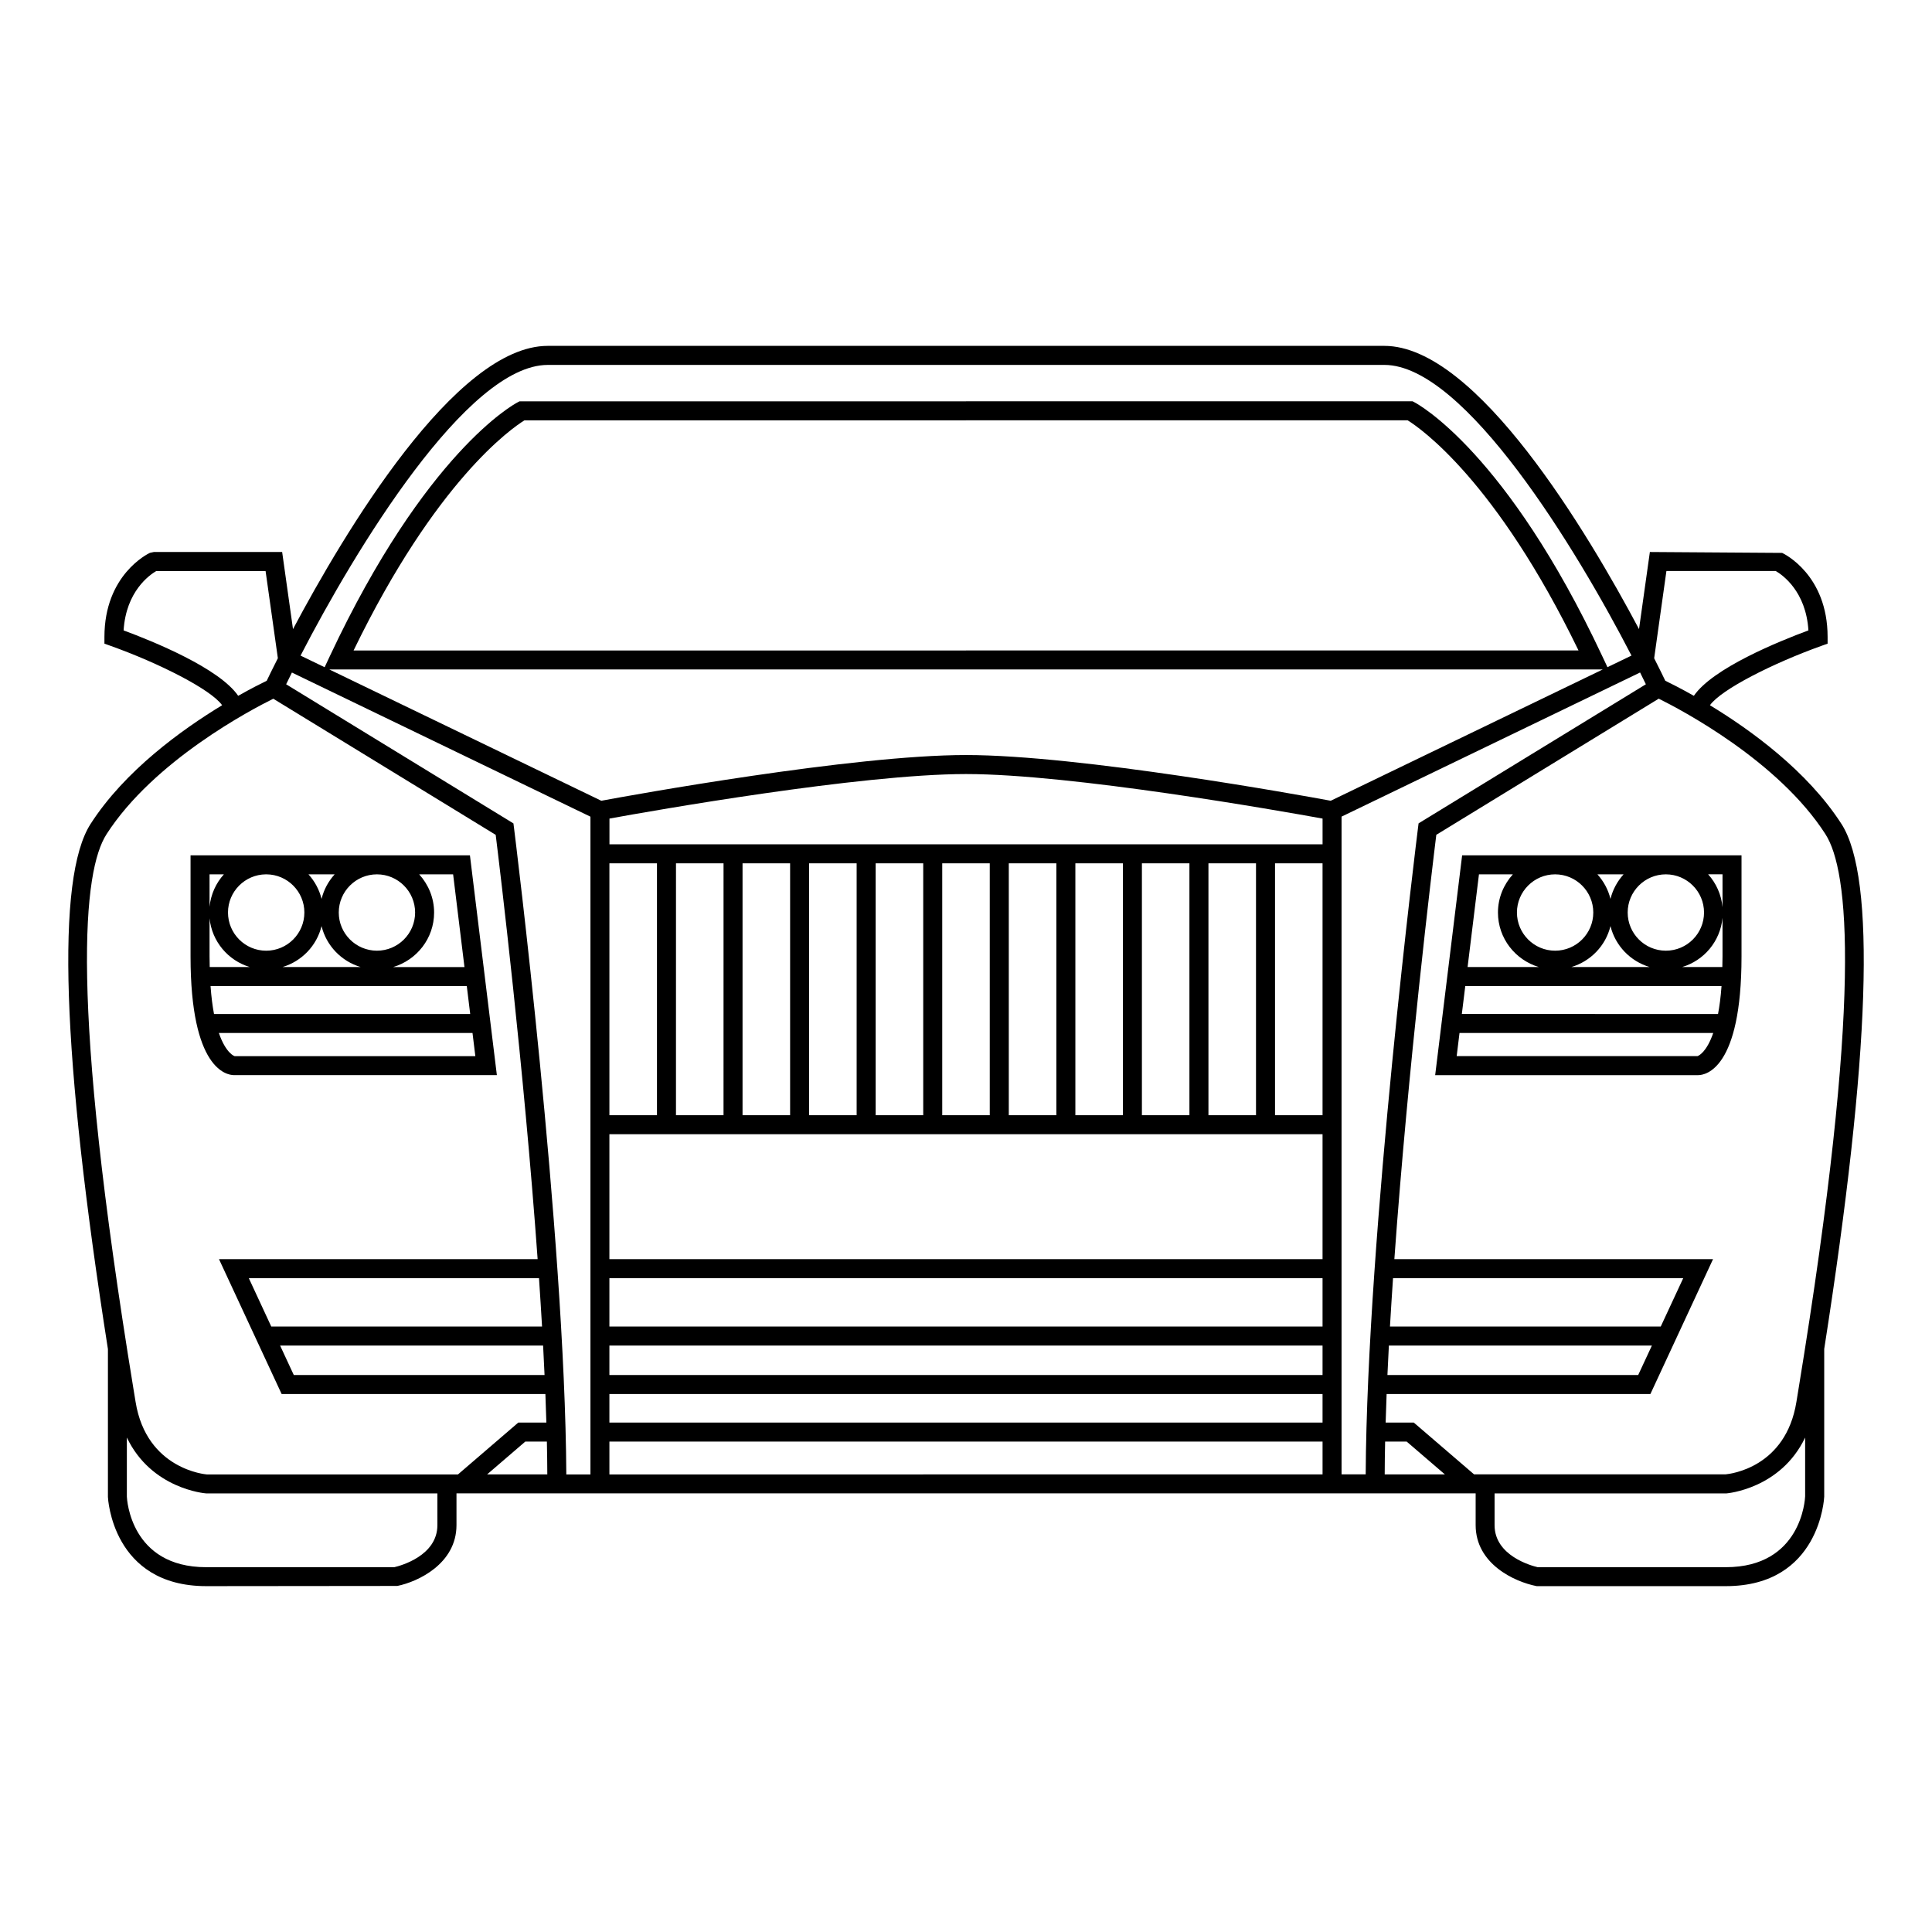
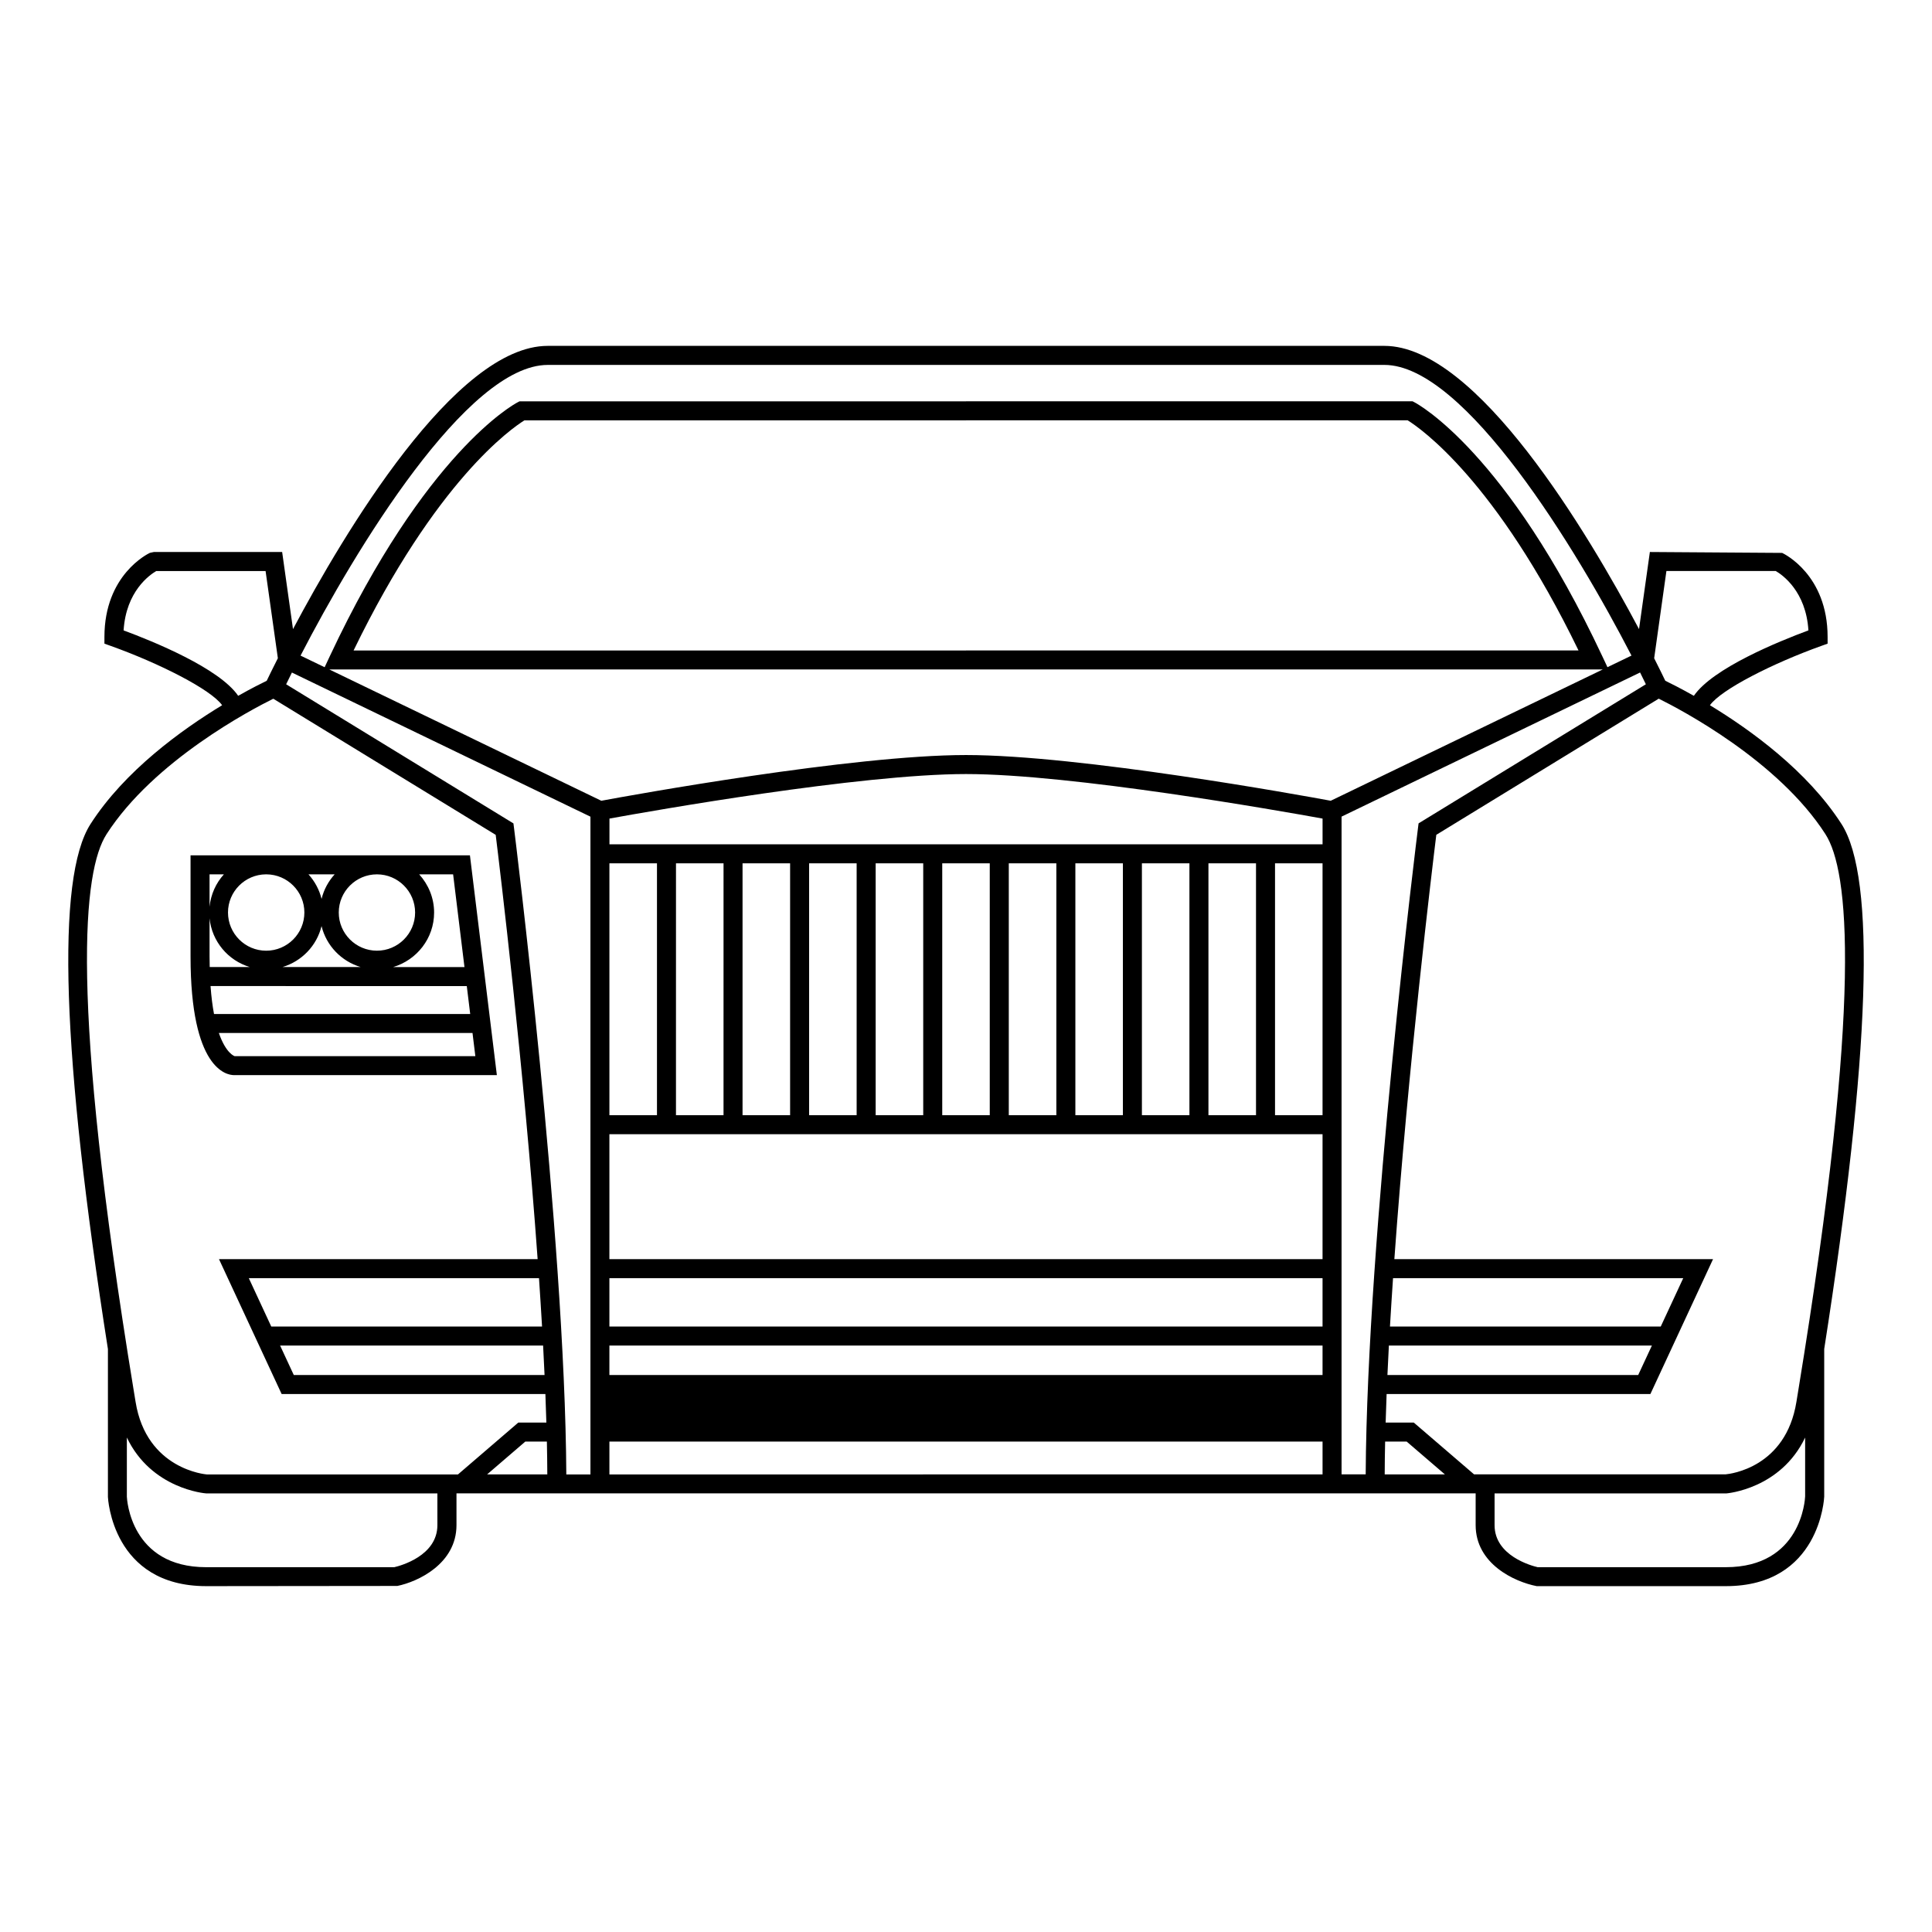
<svg xmlns="http://www.w3.org/2000/svg" fill="#000000" width="800px" height="800px" version="1.1" viewBox="144 144 512 512">
  <g>
-     <path d="m531.48 370.67-7.144 58.254h69.719c1.914-0.02 11.465-1.594 11.465-31.449v-26.801h-74.039zm68.957 29.609h-10.66c5.809-1.738 10.121-6.82 10.707-13.043v10.238c0 0.984-0.027 1.887-0.047 2.805zm-44.316-24.57c5.578 0 10.117 4.539 10.117 10.117s-4.527 10.117-10.117 10.117c-5.578 0-10.117-4.539-10.117-10.117 0.004-5.578 4.543-10.117 10.117-10.117zm14.672 6.512c-0.605-2.469-1.812-4.684-3.465-6.516h6.941c-1.652 1.832-2.867 4.043-3.477 6.516zm0 7.199c1.285 5.215 5.262 9.324 10.375 10.852h-20.738c5.109-1.523 9.086-5.629 10.363-10.852zm29.43 15.898c-0.207 2.91-0.535 5.324-0.926 7.402l-67.895-0.004 0.91-7.402zm-4.637-19.492c0 5.578-4.527 10.117-10.117 10.117-5.586 0-10.117-4.539-10.117-10.117s4.539-10.117 10.117-10.117 10.117 4.539 10.117 10.117zm-50.664-10.117c-2.422 2.691-3.949 6.211-3.949 10.117 0 6.852 4.602 12.586 10.848 14.453h-18.895l3.012-24.57zm48.941 48.172h-63.828l0.75-6.133h67.238c-1.758 5.102-3.852 6.027-4.16 6.133zm6.621-39.473c-0.316-3.336-1.684-6.348-3.809-8.707h3.809z" />
-     <path d="m632.01 362.36c-9.039-14.066-24.098-24.934-34.859-31.465 2.977-4.195 16.742-11.148 29.512-15.723l1.672-0.598v-1.773c0-16.484-11.559-22.051-12.051-22.277l-35.051-0.238-2.875 20.434c-13.496-25.406-43-75.059-67.484-75.059h-221.73c-24.488 0-54 49.656-67.496 75.062l-2.875-20.441h-33.984l-1.062 0.23c-0.492 0.23-12.051 5.801-12.051 22.285v1.777l1.672 0.598c12.773 4.566 26.531 11.516 29.52 15.719-10.762 6.523-25.824 17.391-34.867 31.469-9.203 14.316-7.637 61.164 4.602 139.16v39.191c0.012 0.23 1.098 23.633 26.059 23.633l50.629-0.051c5.422-1.094 15.684-5.863 15.684-16.125v-8.414h270.09v8.414c0 10.262 10.258 15.027 16.184 16.176h50.125c24.965 0 26.051-23.402 26.066-23.723v-39.133c12.211-77.992 13.773-124.82 4.574-139.13zm-4.242 2.719c6.16 9.582 9.926 42.898-7.176 147.22l-0.523 3.215c-2.816 17.402-17.488 19.09-18.801 19.207h-66.625l-15.98-13.73h-7.453c0.074-2.484 0.156-4.996 0.258-7.566h69.906l16.602-35.742h-84.457c3.668-51.125 10.059-103.88 11.117-112.45l58.945-36.078c5.758 2.848 31.652 16.402 44.188 35.918zm-340.12 130.46h-71.762l-5.949-12.812h76.902c0.289 4.305 0.562 8.582 0.809 12.812zm0.281 5.039c0.141 2.629 0.266 5.234 0.383 7.812h-66.457l-3.629-7.812zm1.113 34.152h-15.949l10.121-8.699h5.715c0.066 2.981 0.102 5.879 0.113 8.699zm-8.824-171.32-0.152-1.199-60.234-36.867c0.48-0.992 0.984-2.023 1.527-3.113l79.113 38.195v174.32h-6.394c-0.344-63.508-13.73-170.25-13.859-171.34zm214.27 157.59h-188.99v-7.566h188.99zm0-12.605h-188.99v-7.812h188.99zm0-12.852h-188.99v-12.812h188.99zm0-17.852h-188.99v-33.109h188.99zm0-38.148h-12.594v-66.762h12.594zm-17.633 0h-12.605v-66.762h12.605zm-17.645 0h-12.594v-66.762h12.594zm-17.633 0h-12.594v-66.762h12.594zm-17.633 0h-12.605v-66.762h12.605zm-17.648 0h-12.594v-66.762h12.594zm-17.633 0h-12.605v-66.762h12.605zm-17.645 0h-12.594v-66.762h12.594zm-17.633 0h-12.605v-66.762h12.605zm-17.645 0h-12.602l0.004-66.762h12.602zm-17.637 0h-12.605v-66.762h12.605zm-12.605 86.496h188.99v8.691l-188.99 0.012zm274.67-200.7-60.234 36.859-0.152 1.203c-0.133 1.082-13.516 107.84-13.863 171.31h-6.394v-174.3l79.113-38.195c0.539 1.098 1.055 2.133 1.531 3.125zm-68.105 175.24h69.707l-3.633 7.812h-66.457c0.117-2.578 0.242-5.184 0.383-7.812zm72.051-5.039h-71.762c0.246-4.231 0.52-8.504 0.812-12.812h76.906zm-73.043 30.496h5.715l10.121 8.691h-15.949c0.008-2.824 0.043-5.715 0.113-8.691zm74.543-230.71h28.98c1.762 1.023 8.012 5.367 8.652 15.734-7.883 2.918-25.34 10.02-30.359 17.336-3.543-2-6.254-3.356-7.57-3.988-0.527-1.113-1.551-3.199-2.949-5.965zm-296.48-54.617 221.74-0.004c21.328 0 51.062 49.066 65.484 77.031l-6.367 3.074-1.406-2.988c-25.332-53.949-48.719-66.668-49.691-67.184l-0.551-0.289h-118.34v5.039h117.04c3.359 2.086 23.434 15.945 45.277 60.984h-162.31v5.039h168.74l-72.094 34.797c-7.812-1.449-66.477-12.117-96.652-12.117v5.039c28.066 0 83.23 9.754 94.488 11.801v6.812h-188.98v-6.812c11.25-2.047 66.426-11.801 94.496-11.801v-5.039c-30.164 0-88.832 10.664-96.656 12.117l-72.09-34.797h168.75v-5.031h-162.31c21.84-45.035 41.906-58.895 45.273-60.984l117.04-0.004v-5.039l-118.34 0.004-0.551 0.289c-0.984 0.516-24.355 13.234-49.691 67.184l-1.402 2.992-6.383-3.078c14.426-27.98 44.156-77.035 65.504-77.035zm-112.38 70.355c0.641-10.383 6.914-14.723 8.652-15.734h28.973l3.254 23.105c-1.402 2.769-2.418 4.856-2.953 5.977-1.316 0.637-4.027 1.984-7.562 3.984-5.031-7.316-22.48-14.414-30.363-17.332zm-4.535 54.027c12.559-19.539 38.48-33.094 44.203-35.922l58.941 36.074c1.059 8.574 7.453 61.324 11.113 112.45h-84.441l16.602 35.742h69.895c0.105 2.57 0.188 5.082 0.258 7.566h-7.445l-15.98 13.738h-66.562c-0.16-0.012-15.965-1.258-18.871-19.211l-0.52-3.176c-17.102-104.35-13.348-137.68-7.191-147.26zm87.691 183.09c0 8.117-9.75 10.758-11.422 11.141h-49.852c-20.035 0-20.988-18.008-21.02-18.688v-15.68c6.5 13.633 20.711 14.801 21.02 14.812h61.273zm341.44 11.141h-49.852c-1.672-0.387-11.422-3.027-11.422-11.141v-8.414h61.449c0.168-0.016 14.355-1.176 20.852-14.801v15.574c-0.027 0.77-0.98 18.781-21.027 18.781z" />
+     <path d="m632.01 362.36c-9.039-14.066-24.098-24.934-34.859-31.465 2.977-4.195 16.742-11.148 29.512-15.723l1.672-0.598v-1.773c0-16.484-11.559-22.051-12.051-22.277l-35.051-0.238-2.875 20.434c-13.496-25.406-43-75.059-67.484-75.059h-221.73c-24.488 0-54 49.656-67.496 75.062l-2.875-20.441h-33.984l-1.062 0.23c-0.492 0.23-12.051 5.801-12.051 22.285v1.777l1.672 0.598c12.773 4.566 26.531 11.516 29.52 15.719-10.762 6.523-25.824 17.391-34.867 31.469-9.203 14.316-7.637 61.164 4.602 139.16v39.191c0.012 0.23 1.098 23.633 26.059 23.633l50.629-0.051c5.422-1.094 15.684-5.863 15.684-16.125v-8.414h270.09v8.414c0 10.262 10.258 15.027 16.184 16.176h50.125c24.965 0 26.051-23.402 26.066-23.723v-39.133c12.211-77.992 13.773-124.82 4.574-139.13zm-4.242 2.719c6.16 9.582 9.926 42.898-7.176 147.22l-0.523 3.215c-2.816 17.402-17.488 19.09-18.801 19.207h-66.625l-15.98-13.73h-7.453c0.074-2.484 0.156-4.996 0.258-7.566h69.906l16.602-35.742h-84.457c3.668-51.125 10.059-103.88 11.117-112.45l58.945-36.078c5.758 2.848 31.652 16.402 44.188 35.918zm-340.12 130.46h-71.762l-5.949-12.812h76.902c0.289 4.305 0.562 8.582 0.809 12.812zm0.281 5.039c0.141 2.629 0.266 5.234 0.383 7.812h-66.457l-3.629-7.812zm1.113 34.152h-15.949l10.121-8.699h5.715c0.066 2.981 0.102 5.879 0.113 8.699zm-8.824-171.32-0.152-1.199-60.234-36.867c0.48-0.992 0.984-2.023 1.527-3.113l79.113 38.195v174.32h-6.394c-0.344-63.508-13.73-170.25-13.859-171.34zm214.27 157.59h-188.99h188.99zm0-12.605h-188.99v-7.812h188.99zm0-12.852h-188.99v-12.812h188.99zm0-17.852h-188.99v-33.109h188.99zm0-38.148h-12.594v-66.762h12.594zm-17.633 0h-12.605v-66.762h12.605zm-17.645 0h-12.594v-66.762h12.594zm-17.633 0h-12.594v-66.762h12.594zm-17.633 0h-12.605v-66.762h12.605zm-17.648 0h-12.594v-66.762h12.594zm-17.633 0h-12.605v-66.762h12.605zm-17.645 0h-12.594v-66.762h12.594zm-17.633 0h-12.605v-66.762h12.605zm-17.645 0h-12.602l0.004-66.762h12.602zm-17.637 0h-12.605v-66.762h12.605zm-12.605 86.496h188.99v8.691l-188.99 0.012zm274.67-200.7-60.234 36.859-0.152 1.203c-0.133 1.082-13.516 107.84-13.863 171.31h-6.394v-174.3l79.113-38.195c0.539 1.098 1.055 2.133 1.531 3.125zm-68.105 175.24h69.707l-3.633 7.812h-66.457c0.117-2.578 0.242-5.184 0.383-7.812zm72.051-5.039h-71.762c0.246-4.231 0.52-8.504 0.812-12.812h76.906zm-73.043 30.496h5.715l10.121 8.691h-15.949c0.008-2.824 0.043-5.715 0.113-8.691zm74.543-230.71h28.98c1.762 1.023 8.012 5.367 8.652 15.734-7.883 2.918-25.34 10.02-30.359 17.336-3.543-2-6.254-3.356-7.57-3.988-0.527-1.113-1.551-3.199-2.949-5.965zm-296.48-54.617 221.74-0.004c21.328 0 51.062 49.066 65.484 77.031l-6.367 3.074-1.406-2.988c-25.332-53.949-48.719-66.668-49.691-67.184l-0.551-0.289h-118.34v5.039h117.04c3.359 2.086 23.434 15.945 45.277 60.984h-162.31v5.039h168.74l-72.094 34.797c-7.812-1.449-66.477-12.117-96.652-12.117v5.039c28.066 0 83.23 9.754 94.488 11.801v6.812h-188.98v-6.812c11.25-2.047 66.426-11.801 94.496-11.801v-5.039c-30.164 0-88.832 10.664-96.656 12.117l-72.09-34.797h168.75v-5.031h-162.31c21.84-45.035 41.906-58.895 45.273-60.984l117.04-0.004v-5.039l-118.34 0.004-0.551 0.289c-0.984 0.516-24.355 13.234-49.691 67.184l-1.402 2.992-6.383-3.078c14.426-27.98 44.156-77.035 65.504-77.035zm-112.38 70.355c0.641-10.383 6.914-14.723 8.652-15.734h28.973l3.254 23.105c-1.402 2.769-2.418 4.856-2.953 5.977-1.316 0.637-4.027 1.984-7.562 3.984-5.031-7.316-22.48-14.414-30.363-17.332zm-4.535 54.027c12.559-19.539 38.48-33.094 44.203-35.922l58.941 36.074c1.059 8.574 7.453 61.324 11.113 112.45h-84.441l16.602 35.742h69.895c0.105 2.57 0.188 5.082 0.258 7.566h-7.445l-15.98 13.738h-66.562c-0.16-0.012-15.965-1.258-18.871-19.211l-0.52-3.176c-17.102-104.35-13.348-137.68-7.191-147.26zm87.691 183.09c0 8.117-9.75 10.758-11.422 11.141h-49.852c-20.035 0-20.988-18.008-21.02-18.688v-15.68c6.5 13.633 20.711 14.801 21.02 14.812h61.273zm341.44 11.141h-49.852c-1.672-0.387-11.422-3.027-11.422-11.141v-8.414h61.449c0.168-0.016 14.355-1.176 20.852-14.801v15.574c-0.027 0.77-0.98 18.781-21.027 18.781z" />
    <path d="m205.99 428.92h69.684l-7.137-58.246h-24.598c-0.016 0-0.031-0.004-0.051-0.004s-0.031 0.004-0.051 0.004h-29.207c-0.035 0-0.066-0.012-0.102-0.012s-0.066 0.012-0.102 0.012h-19.93v26.801c0 29.859 9.555 31.426 11.492 31.445zm-6.457-31.441v-10.121c0.629 6.156 4.906 11.184 10.664 12.918h-10.621c-0.016-0.914-0.043-1.809-0.043-2.797zm15.082-21.77c5.543 0.039 10.047 4.555 10.047 10.113 0 5.586-4.539 10.125-10.121 10.125-5.582 0-10.121-4.543-10.121-10.125 0-5.559 4.504-10.07 10.047-10.113zm14.598 13.719c1.285 5.215 5.254 9.32 10.367 10.848h-20.711c5.106-1.535 9.066-5.641 10.344-10.848zm4.562-3.602c0-5.578 4.539-10.117 10.117-10.117s10.117 4.539 10.117 10.117-4.539 10.117-10.117 10.117c-5.578-0.004-10.117-4.543-10.117-10.117zm-4.555-3.609c-0.609-2.469-1.82-4.68-3.473-6.508h6.941c-1.656 1.828-2.867 4.039-3.469 6.508zm38.484 23.102 0.906 7.402-67.895-0.004c-0.387-2.07-0.711-4.5-0.918-7.402zm-61.512 18.574c-0.039-0.004-2.309-0.691-4.191-6.141h67.219l0.75 6.133zm60.898-23.613h-18.895c6.254-1.867 10.848-7.602 10.848-14.453 0-3.898-1.527-7.43-3.953-10.121h8.992zm-63.762-24.566c-2.102 2.328-3.457 5.289-3.793 8.578l-0.004-8.578z" />
  </g>
</svg>